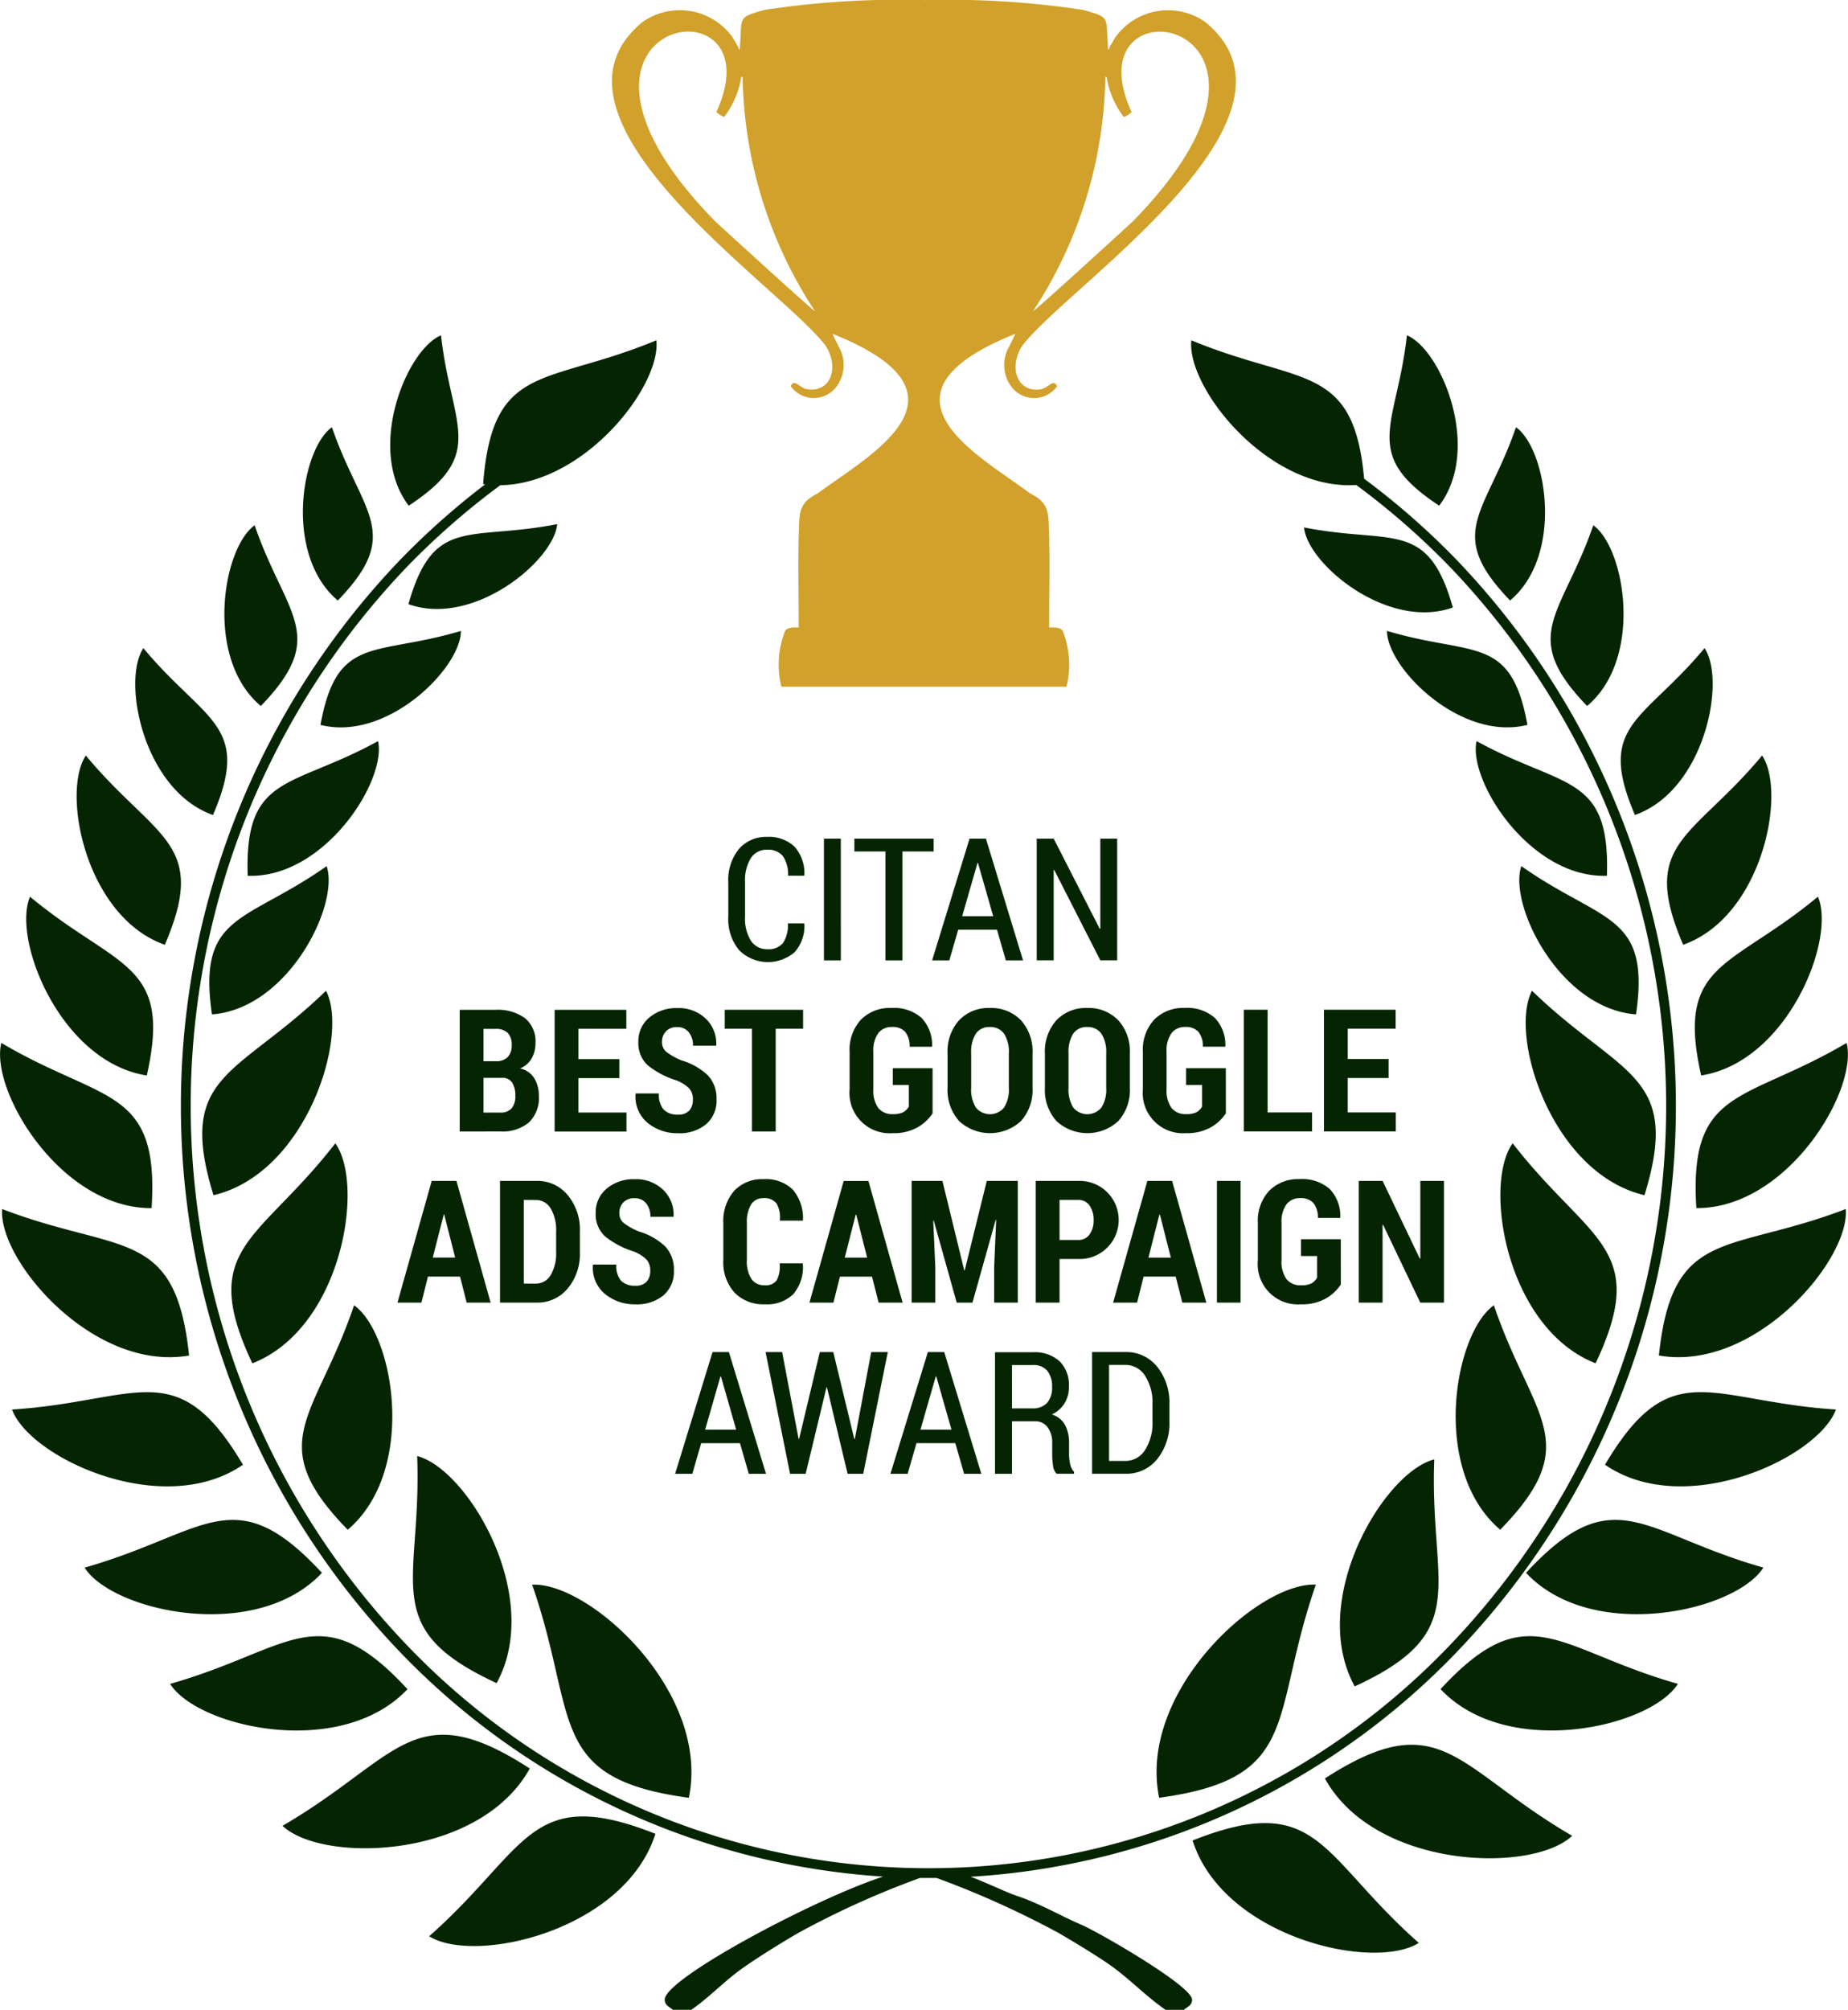
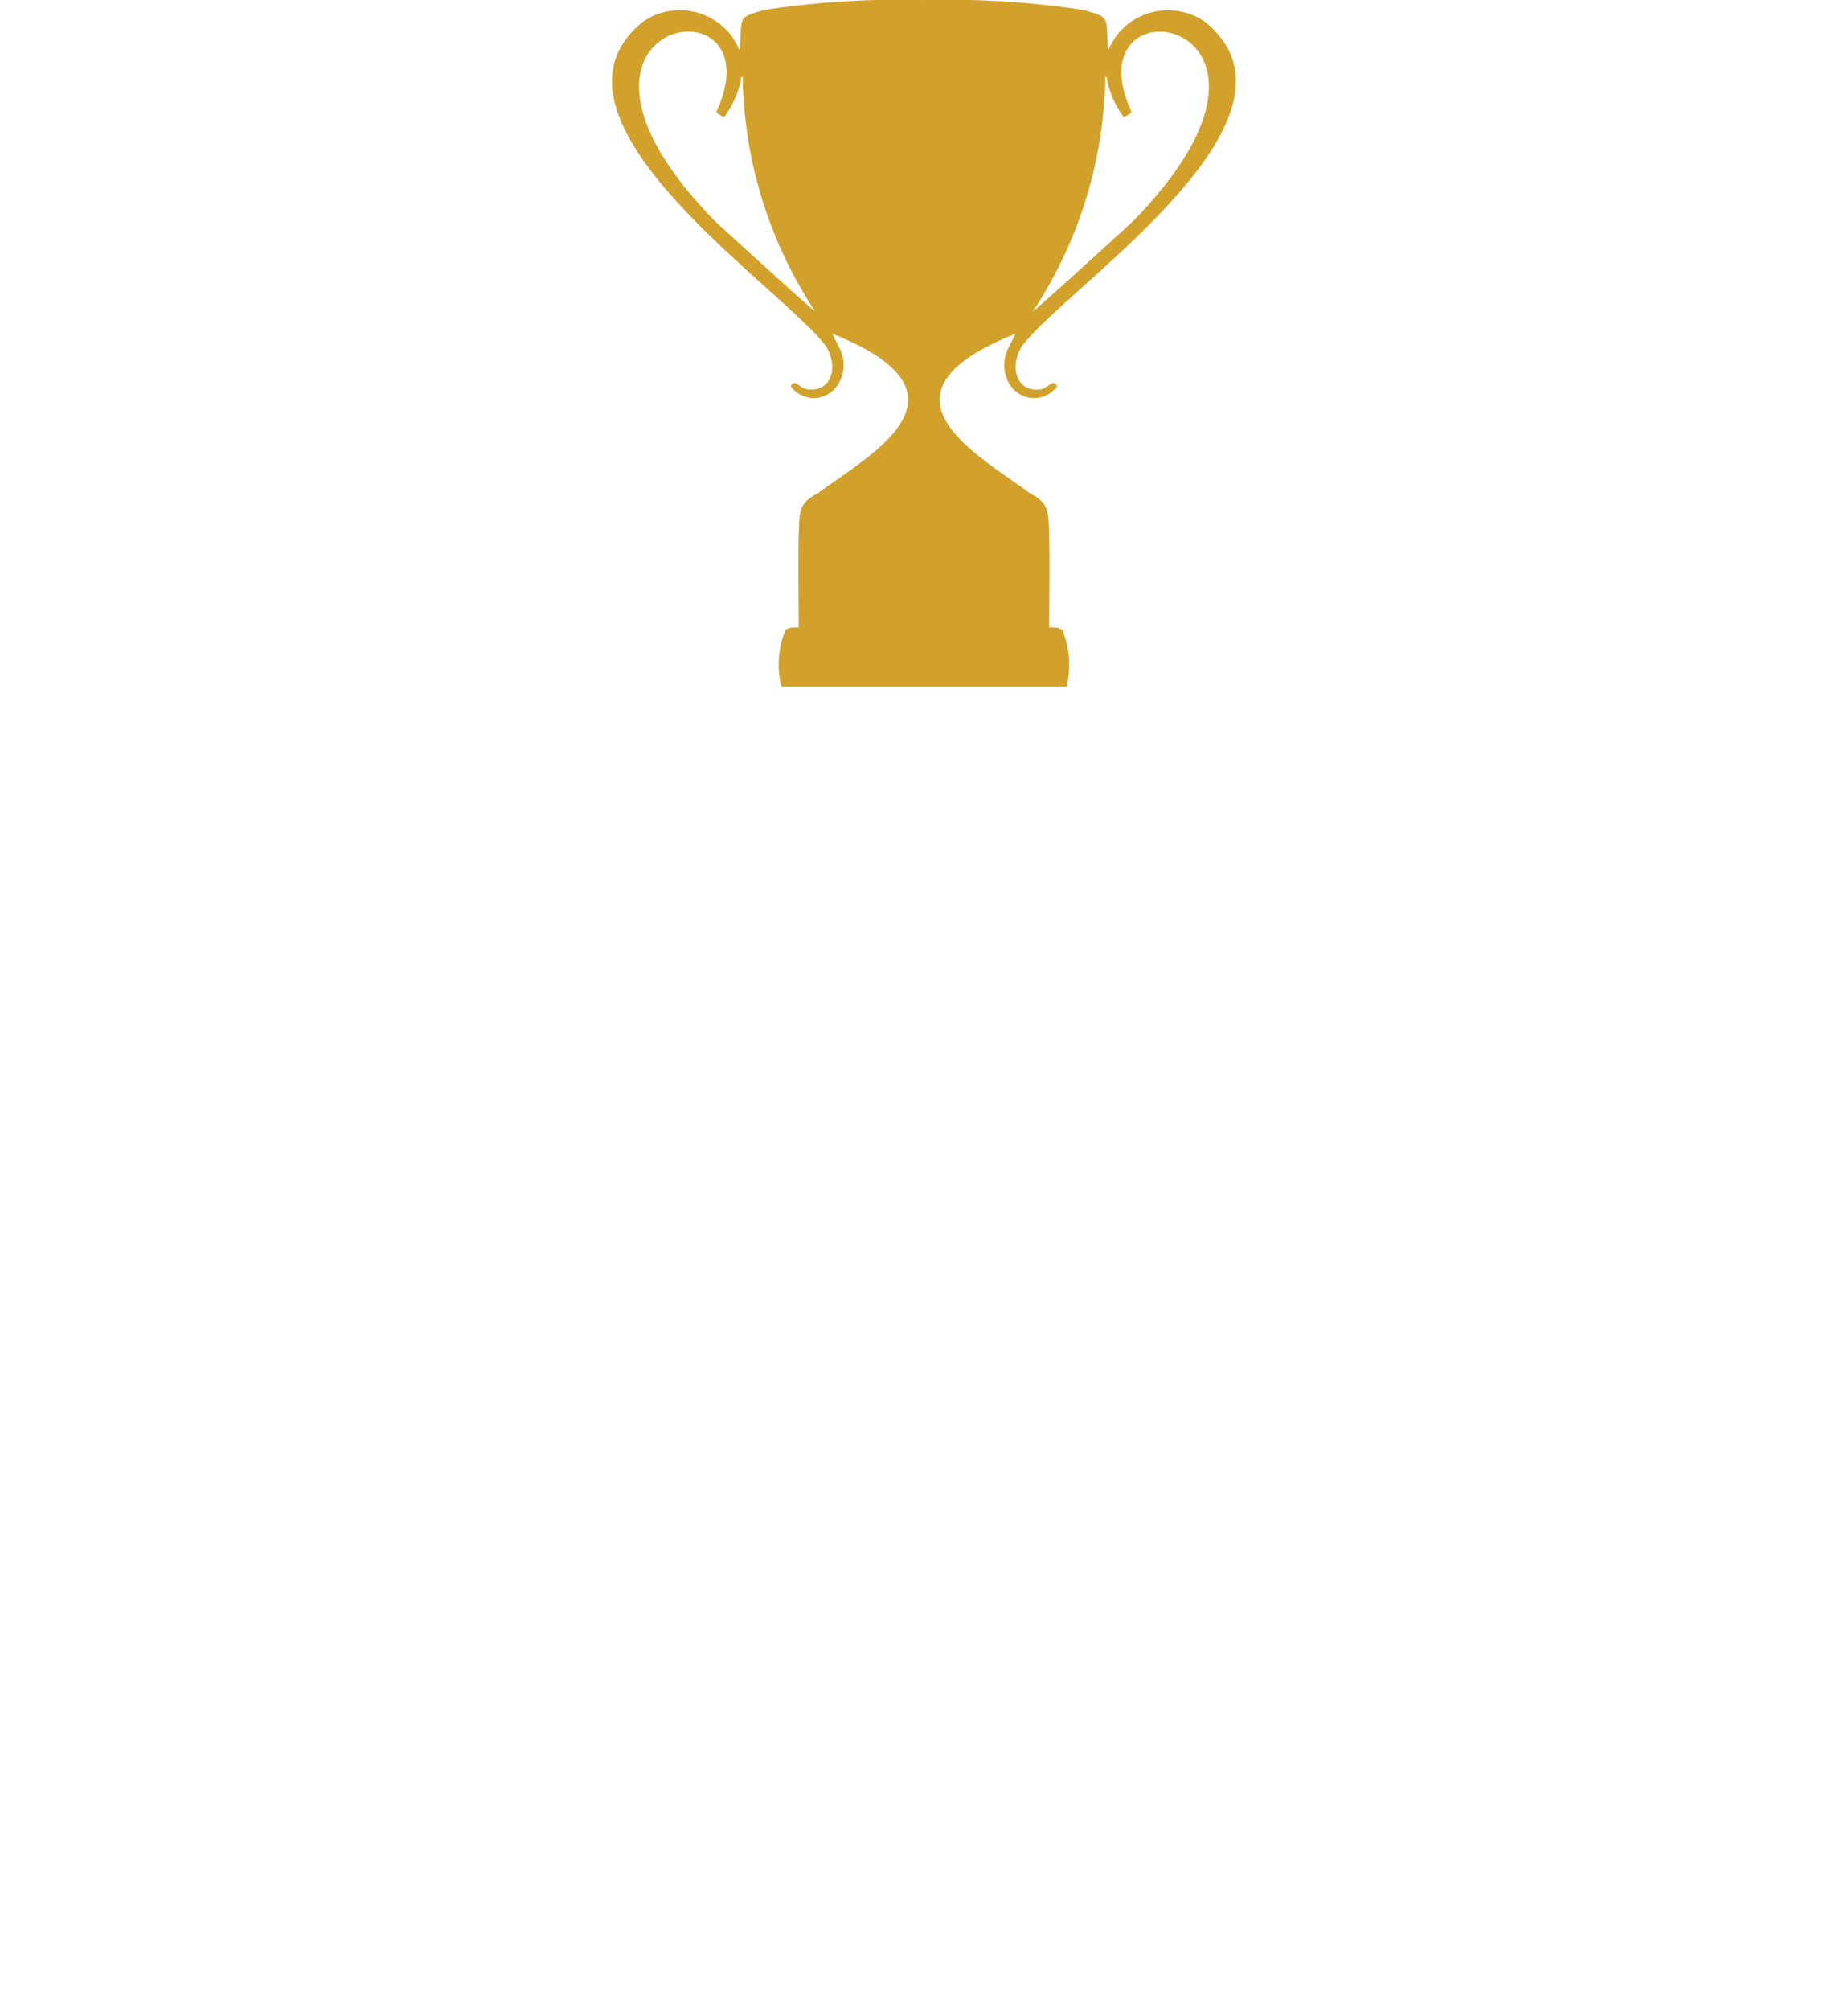
<svg xmlns="http://www.w3.org/2000/svg" width="111.495" height="121.213" viewBox="0 0 111.495 121.213">
  <g id="_2657855306144" transform="translate(0)">
-     <path id="Path_124" data-name="Path 124" d="M41.579,391.875h0c1.319-6.385-5.991-13.021-9.455-12.854C34.916,387.021,32.939,390.706,41.579,391.875Zm-2.016,2.171h0c-7.613-3.014-7.689.913-13.651,6.179,2.76,1.728,11.8-.342,13.651-6.179Zm-7.58-3.939h0c-7.025-4.546-7.888-.626-14.919,3.457,2.42,2.284,11.89,2.02,14.919-3.457Zm-2-5.148h0c2.848-5.2-1.74-12.915-4.795-13.695.3,7.7-2.4,10.375,4.795,13.695Zm-5.379.363h0c-5.316-5.745-7-2.391-14.321-.318,1.665,2.631,10.309,4.582,14.321.318ZM21,375.709h0c4.216-3.586,2.786-11.841.382-13.537-2.307,6.809-5.552,8.244-.382,13.537Zm-1.555,2.6h0c-5.315-5.743-7-2.391-14.321-.316,1.665,2.631,10.309,4.58,14.321.316Zm-4.2-12.636h0c5.4-2.109,6.805-10.767,5.005-13.269-4.611,5.951-8.314,6.263-5.005,13.269Zm-.567,6.116h0c-3.987-6.737-6.342-3.816-13.932-3.33,1.072,2.923,9.111,6.65,13.932,3.33Zm-3.25-6.588h0c-.817-7.786-4.176-6.111-11.278-8.833-.242,3.1,5.512,9.842,11.278,8.833Zm1.473-9.667h0c5.6-1.31,8.2-9.62,6.788-12.33-5.369,5.2-9.052,4.981-6.788,12.33Zm-3.734.779h0c.468-7.345-2.909-6.323-9.066-9.963-.713,2.839,3.561,9.994,9.066,9.963Zm-.29-8h0c-5.2-.809-8.149-8.21-7.045-10.781,5.259,4.372,8.6,3.918,7.045,10.781Zm3.93-3.683h0c4.608-.344,7.707-6.614,6.921-8.942-4.908,3.457-7.8,2.828-6.921,8.942Zm-2.843-4.2h0c2.672-6.2-.565-6.364-4.764-11.412-1.493,2.234-.005,9.739,4.764,11.412Zm5-4.159h0c4.618.168,8.39-5.722,7.866-8.123-5.26,2.893-8.067,1.947-7.866,8.123h0Zm-2.093-3.667h0c2.356-5.47-.5-5.611-4.2-10.062-1.316,1.971,0,8.587,4.2,10.062Zm2.885-6.572h0c4.137-4.285,1.517-5.425-.373-10.9-1.927,1.379-3.038,8.031.373,10.9Zm3.6,1.139h0c4.038,1.023,8.48-3.452,8.472-5.668-5.185,1.552-7.479.187-8.472,5.668Zm5.306-7.282h0c3.922,1.405,8.772-2.621,8.978-4.827-5.31,1.047-7.463-.532-8.978,4.827Zm-4.259-.219h0c3.968-4.112,1.455-5.2-.358-10.451-1.849,1.321-2.914,7.7.358,10.451Zm4.277-5.719h0c4.775-3.141,2.563-4.757,1.947-10.275-2.094.881-4.536,6.873-1.947,10.275Zm45.276,77.921h0c8.64-1.17,6.664-4.855,9.455-12.854-3.465-.167-10.774,6.469-9.455,12.854Zm2.016,2.575h0c1.856,5.835,10.891,7.906,13.651,6.179-5.964-5.268-6.038-9.192-13.651-6.179Zm7.982-3.739h0c3.03,5.477,12.5,5.743,14.92,3.459-7.031-4.085-7.894-8-14.92-3.459Zm1.8-5.551h0c7.2-3.32,4.5-5.995,4.8-13.692-3.056.778-7.643,8.492-4.8,13.692Zm5.178.163h0c4.013,4.264,12.657,2.313,14.321-.318-7.318-2.073-9.005-5.427-14.321.318Zm3.6-9.613h0c5.172-5.293,1.926-6.727-.381-13.537-2.4,1.7-3.835,9.951.381,13.537Zm1.556,2.6h0c4.012,4.264,12.656,2.315,14.321-.316-7.318-2.075-9-5.427-14.321.316Zm4.2-12.636h0c3.309-7.007-.393-7.318-5.005-13.269-1.8,2.5-.394,11.16,5.005,13.269Zm.567,6.116h0c4.821,3.32,12.859-.407,13.932-3.33-7.59-.486-9.947-3.407-13.932,3.33Zm3.25-6.588h0c5.766,1.01,11.521-5.728,11.278-8.833-7.1,2.721-10.462,1.047-11.278,8.833Zm-.869-9.667h0c2.264-7.349-1.417-7.132-6.787-12.33-1.417,2.71,1.186,11.02,6.787,12.33Zm3.13.779h0c-.468-7.345,2.91-6.323,9.066-9.963.713,2.839-3.561,9.994-9.066,9.963Zm.29-8h0c5.2-.809,8.149-8.21,7.044-10.781-5.258,4.372-8.6,3.918-7.044,10.781Zm-3.93-3.683h0c.882-6.115-2.012-5.485-6.921-8.942-.787,2.328,2.312,8.6,6.921,8.942Zm2.844-4.2h0c4.769-1.673,6.257-9.178,4.763-11.412-4.2,5.048-7.435,5.208-4.763,11.412Zm-4.6-4.159h0c.2-6.175-2.605-5.23-7.866-8.123-.524,2.4,3.248,8.291,7.866,8.123Zm1.69-3.667h0c4.2-1.475,5.516-8.09,4.2-10.062-3.7,4.451-6.555,4.592-4.2,10.062Zm-2.886-6.572h0c3.412-2.865,2.3-9.517.374-10.9-1.89,5.47-4.51,6.611-.374,10.9Zm-3.6,1.139h0c-.993-5.48-3.288-4.115-8.472-5.668-.007,2.215,4.434,6.69,8.472,5.668Zm-4.5-7.08h0c-1.515-5.361-3.668-3.78-8.978-4.828.206,2.205,5.056,6.235,8.978,4.828Zm3.453-.421h0c3.272-2.749,2.207-9.13.358-10.451-1.813,5.248-4.326,6.339-.358,10.451Zm-4.277-5.719h0c2.589-3.4.148-9.394-1.946-10.275-.617,5.517-2.828,7.134,1.946,10.275Zm-4.526-1.624a45.664,45.664,0,0,1,5.6,4.915,47.621,47.621,0,0,1,0,65.832,44.317,44.317,0,0,1-29.341,13.564c1,.372,2.132.934,2.827,1.166,1.377.462,2.6,1.192,3.832,1.718,1.1.471,6.7,3.709,6.7,4.525,0,.352-.28.43-.494.616h-1.11c-1.094-.761-1.983-1.679-3.058-2.491-.793-.6-2.494-1.624-3.4-2.149a55.816,55.816,0,0,0-7.353-3.313c-.164,0-.328,0-.492,0s-.34,0-.51,0a52.72,52.72,0,0,0-7.336,3.313c-.961.553-2.512,1.517-3.4,2.151-1.1.787-1.969,1.731-3.06,2.489h-1.11c-.214-.187-.494-.264-.494-.616,0-1.276,9.1-6.1,13.177-7.419a44.328,44.328,0,0,1-29.161-13.555,47.62,47.62,0,0,1,0-65.832,45.734,45.734,0,0,1,5.149-4.574c-.041-.007-.081-.009-.122-.015.565-7.4,3.794-5.9,10.452-8.674.294,2.749-4.316,8.665-9.415,8.741a45.15,45.15,0,0,0-5.642,4.932,47.041,47.041,0,0,0,0,65.012,43.522,43.522,0,0,0,62.941,0,47.039,47.039,0,0,0,0-65.012,45.427,45.427,0,0,0-5.659-4.947c-5.306.354-10.252-5.88-9.948-8.726,6.558,2.728,9.788,1.318,10.425,8.347h0Z" transform="translate(-0.02 -283.454)" fill="#052502" fill-rule="evenodd" />
    <path id="Path_125" data-name="Path 125" d="M566.664,18.768c-.214-.108-5.89-5.3-6-5.4-12.1-12.339,3.9-14.981.057-6.611a1.265,1.265,0,0,0,.471.3,5.463,5.463,0,0,0,.9-1.8c.043-.127.043-.213.085-.342.043-.3.043-.256.129-.3a26.41,26.41,0,0,0,4.359,14.148Zm13.164,0a26.41,26.41,0,0,0,4.36-14.148c.085.042.085,0,.127.3.043.129.043.215.085.342a5.489,5.489,0,0,0,.9,1.8,1.243,1.243,0,0,0,.471-.3c-3.846-8.369,12.159-5.728.057,6.611-.107.1-5.784,5.294-6,5.4h0ZM573.246.007A54.182,54.182,0,0,0,563.629.6c-1.444.413-1.4.391-1.453,1.666l-.042.727c-.129-.085-.043-.043-.129-.214l-.3-.513a3.912,3.912,0,0,0-5.43-.942c-7.143,5.843,8.5,16.06,11.072,19.58.811,1.367.214,2.82-1.2,2.564-.47-.128-.726-.641-.94-.171a1.714,1.714,0,0,0,2.778,0,2.192,2.192,0,0,0,.087-2.436c-.087-.212-.3-.6-.342-.726,9.2,3.681,2.128,7.358-.888,9.62-1.221.611-1.092,1.21-1.154,2.522-.043,1.881,0,3.686,0,5.567-.256,0-.652-.031-.816.2a5.519,5.519,0,0,0-.229,3.373h17.2a5.52,5.52,0,0,0-.229-3.373c-.164-.234-.56-.2-.816-.2,0-1.881.043-3.686,0-5.567-.061-1.311.067-1.91-1.154-2.522-3.015-2.262-10.091-5.938-.887-9.62-.043.127-.256.513-.342.726A2.19,2.19,0,0,0,578.5,23.3a1.714,1.714,0,0,0,2.778,0c-.214-.47-.471.043-.94.171-1.41.256-2.009-1.2-1.2-2.564,2.57-3.52,18.217-13.737,11.073-19.58a3.911,3.911,0,0,0-5.43.942l-.3.513c-.085.171,0,.129-.127.214l-.043-.727c-.051-1.276-.009-1.253-1.453-1.666a54.181,54.181,0,0,0-9.617-.593h0Z" transform="translate(-517.5 -0.004)" fill="#d1a12b" fill-rule="evenodd" />
-     <path id="Path_126" data-name="Path 126" d="M384.607,763.054l.014.031a2.371,2.371,0,0,1-.583,1.7,2.467,2.467,0,0,1-3.363-.124,2.941,2.941,0,0,1-.645-2.025V760.6a2.985,2.985,0,0,1,.638-2.03,2.148,2.148,0,0,1,1.7-.731,2.218,2.218,0,0,1,1.658.59,2.4,2.4,0,0,1,.594,1.722l-.014.029h-.969a1.971,1.971,0,0,0-.316-1.188,1.148,1.148,0,0,0-.954-.38,1.121,1.121,0,0,0-.979.51,2.583,2.583,0,0,0-.348,1.454v2.056a2.556,2.556,0,0,0,.356,1.47,1.15,1.15,0,0,0,1,.51,1.122,1.122,0,0,0,.931-.37,1.96,1.96,0,0,0,.3-1.189h.974Zm2.213,2.23H385.8v-7.34h1.019Zm5.6-6.566h-1.886v6.566h-1.024v-6.566h-1.874v-.775h4.783v.775Zm3.822,4.718H393.9l-.533,1.848h-1.04l2.259-7.34h.988l2.239,7.34h-1.039Zm-2.1-.816h1.87l-.917-3.209h-.031l-.922,3.209Zm9.35,2.663h-1.017l-2.784-5.459-.029.01v5.449h-1.024v-7.34h1.024l2.782,5.444.031-.009v-5.435h1.017Zm-39.667,10.323v-7.34h2.163a2.794,2.794,0,0,1,1.772.5,1.8,1.8,0,0,1,.637,1.5,1.848,1.848,0,0,1-.23.931,1.432,1.432,0,0,1-.7.607,1.307,1.307,0,0,1,.858.59,2,2,0,0,1,.277,1.064,2.048,2.048,0,0,1-.6,1.6,2.493,2.493,0,0,1-1.728.544Zm1.437-3.242v2.1h1.014a.86.86,0,0,0,.678-.253,1.1,1.1,0,0,0,.226-.752,1.435,1.435,0,0,0-.193-.808.689.689,0,0,0-.614-.282h-1.11Zm0-1h.791a.918.918,0,0,0,.673-.254.979.979,0,0,0,.236-.7,1.022,1.022,0,0,0-.242-.754,1,1,0,0,0-.731-.239h-.726Zm8.192,1.022h-2.466v2.075h2.9v1.146h-4.336v-7.34h4.326v1.146h-2.889v1.828h2.466v1.146Zm4.441,1.3a.98.98,0,0,0-.222-.676,2.236,2.236,0,0,0-.781-.49,5.209,5.209,0,0,1-1.717-.905,1.8,1.8,0,0,1-.571-1.418,1.843,1.843,0,0,1,.664-1.469,2.534,2.534,0,0,1,1.7-.566,2.348,2.348,0,0,1,1.7.635,2.062,2.062,0,0,1,.635,1.6l-.01.031H377.9a1.239,1.239,0,0,0-.253-.809.862.862,0,0,0-.711-.31.872.872,0,0,0-.668.256.912.912,0,0,0-.239.647.748.748,0,0,0,.267.592,3.768,3.768,0,0,0,.927.516,3.923,3.923,0,0,1,1.571.894,2.013,2.013,0,0,1,.526,1.465,1.854,1.854,0,0,1-.635,1.492,2.524,2.524,0,0,1-1.69.539,2.832,2.832,0,0,1-1.817-.613,2.049,2.049,0,0,1-.743-1.757l.01-.029h1.4a1.376,1.376,0,0,0,.287.975,1.161,1.161,0,0,0,.867.3.867.867,0,0,0,.673-.241.943.943,0,0,0,.22-.655Zm6.648-4.276h-1.654v6.195h-1.431v-6.195h-1.643v-1.146h4.728Zm7.814,5.1a2.66,2.66,0,0,1-.893.835,2.879,2.879,0,0,1-1.507.36,2.429,2.429,0,0,1-2.607-2.655v-2.236a2.672,2.672,0,0,1,.688-1.96,2.454,2.454,0,0,1,1.822-.7,2.528,2.528,0,0,1,1.831.6,2.366,2.366,0,0,1,.635,1.71l-.01.029h-1.345a1.364,1.364,0,0,0-.275-.905,1.017,1.017,0,0,0-.793-.286,1,1,0,0,0-.823.37,1.785,1.785,0,0,0-.3,1.127v2.247a1.791,1.791,0,0,0,.3,1.141,1.058,1.058,0,0,0,.874.37,1.331,1.331,0,0,0,.633-.115.915.915,0,0,0,.336-.34V772.8h-.968v-1.012h2.4v2.729Zm6.027-1.547a2.775,2.775,0,0,1-.7,2.015,2.752,2.752,0,0,1-3.725,0,2.8,2.8,0,0,1-.7-2.015v-2.055a2.812,2.812,0,0,1,.7-2.018,2.437,2.437,0,0,1,1.855-.733,2.47,2.47,0,0,1,1.866.733,2.784,2.784,0,0,1,.705,2.018v2.055Zm-1.427-2.07a2.005,2.005,0,0,0-.292-1.189.989.989,0,0,0-.852-.4.965.965,0,0,0-.847.4,2.066,2.066,0,0,0-.282,1.19v2.07a2.052,2.052,0,0,0,.287,1.2,1.1,1.1,0,0,0,1.693,0,2.008,2.008,0,0,0,.292-1.2V770.9Zm7.3,2.07a2.775,2.775,0,0,1-.7,2.015,2.752,2.752,0,0,1-3.725,0,2.8,2.8,0,0,1-.7-2.015v-2.055a2.812,2.812,0,0,1,.7-2.018,2.437,2.437,0,0,1,1.855-.733,2.471,2.471,0,0,1,1.866.733,2.784,2.784,0,0,1,.705,2.018v2.055Zm-1.427-2.07a2.005,2.005,0,0,0-.292-1.189.989.989,0,0,0-.852-.4.965.965,0,0,0-.846.4,2.066,2.066,0,0,0-.282,1.19v2.07a2.052,2.052,0,0,0,.287,1.2,1.1,1.1,0,0,0,1.693,0,2.008,2.008,0,0,0,.292-1.2V770.9Zm7.22,3.616a2.661,2.661,0,0,1-.893.835,2.88,2.88,0,0,1-1.507.36,2.429,2.429,0,0,1-2.607-2.655v-2.236a2.671,2.671,0,0,1,.688-1.96,2.454,2.454,0,0,1,1.822-.7,2.527,2.527,0,0,1,1.831.6,2.366,2.366,0,0,1,.635,1.71l-.01.029h-1.345a1.364,1.364,0,0,0-.275-.905,1.017,1.017,0,0,0-.793-.286,1,1,0,0,0-.823.37,1.785,1.785,0,0,0-.3,1.127v2.247a1.791,1.791,0,0,0,.3,1.141,1.058,1.058,0,0,0,.874.37,1.332,1.332,0,0,0,.633-.115.915.915,0,0,0,.336-.34V772.8h-.968v-1.012h2.4Zm2.519-.055h2.682V775.6h-4.119v-7.34h1.437v6.195Zm7.3-2.075h-2.466v2.075h2.9V775.6h-4.336v-7.34h4.326v1.146h-2.889v1.828h2.466v1.146Zm-56.026,11.976h-1.935l-.392,1.569H360.07l2.067-7.34h1.492l2.063,7.34h-1.447l-.4-1.569Zm-1.643-1.146h1.351l-.659-2.593h-.031l-.661,2.593Zm4.057,2.715v-7.34h2.218a2.356,2.356,0,0,1,1.865.855,3.242,3.242,0,0,1,.736,2.2v1.233a3.239,3.239,0,0,1-.736,2.2,2.358,2.358,0,0,1-1.865.852Zm1.437-6.195v5.048h.7a1.029,1.029,0,0,0,.924-.521,2.6,2.6,0,0,0,.325-1.385V781.63a2.57,2.57,0,0,0-.325-1.377,1.032,1.032,0,0,0-.924-.519Zm7.627,4.276a.979.979,0,0,0-.222-.676,2.235,2.235,0,0,0-.781-.49,5.21,5.21,0,0,1-1.717-.905,1.8,1.8,0,0,1-.571-1.418,1.843,1.843,0,0,1,.664-1.469,2.534,2.534,0,0,1,1.7-.566,2.348,2.348,0,0,1,1.7.635,2.062,2.062,0,0,1,.635,1.6l-.01.031h-1.391a1.239,1.239,0,0,0-.253-.809.862.862,0,0,0-.711-.31.872.872,0,0,0-.668.256.912.912,0,0,0-.239.647.748.748,0,0,0,.267.592,3.77,3.77,0,0,0,.927.516,3.923,3.923,0,0,1,1.571.894,2.013,2.013,0,0,1,.526,1.465,1.854,1.854,0,0,1-.635,1.492,2.523,2.523,0,0,1-1.69.539,2.833,2.833,0,0,1-1.817-.613,2.049,2.049,0,0,1-.743-1.757l.01-.029h1.4a1.375,1.375,0,0,0,.287.975,1.161,1.161,0,0,0,.867.3.867.867,0,0,0,.673-.241.943.943,0,0,0,.22-.655Zm9.193-.448.015.031a2.524,2.524,0,0,1-.575,1.824,2.271,2.271,0,0,1-1.724.614,2.426,2.426,0,0,1-1.82-.7,2.719,2.719,0,0,1-.679-1.977v-2.191a2.787,2.787,0,0,1,.657-1.979,2.3,2.3,0,0,1,1.762-.7,2.332,2.332,0,0,1,1.767.625,2.65,2.65,0,0,1,.618,1.849l-.015.029h-1.381a1.693,1.693,0,0,0-.2-1.039.907.907,0,0,0-.791-.318.842.842,0,0,0-.741.379,2.055,2.055,0,0,0-.256,1.142v2.2a1.959,1.959,0,0,0,.275,1.153.928.928,0,0,0,.8.379.813.813,0,0,0,.723-.3,1.783,1.783,0,0,0,.178-1.024h1.381Zm4.185.8h-1.935l-.392,1.569h-1.447l2.067-7.34h1.492l2.063,7.34H389.1l-.4-1.569Zm-1.643-1.146h1.351l-.659-2.593h-.031l-.661,2.593Zm5.893-4.626,1.315,5.389h.031l1.33-5.389h1.87v7.34H396.07v-2.132l.121-2.855-.029-.005-1.4,4.992h-.951l-1.387-4.951-.029.005.125,2.813v2.132H391.09v-7.34Zm7.066,4.707v2.633H398.58v-7.34h2.552a2.356,2.356,0,1,1,0,4.708h-1.115Zm0-1.146h1.115a.809.809,0,0,0,.7-.339,1.433,1.433,0,0,0,.242-.859,1.492,1.492,0,0,0-.241-.872.8.8,0,0,0-.7-.346h-1.115v2.416Zm7.006,2.209h-1.935l-.392,1.569h-1.447l2.067-7.34h1.492l2.063,7.34h-1.447l-.4-1.569Zm-1.643-1.146h1.351l-.659-2.593h-.031l-.661,2.593Zm5.559,2.715h-1.427v-7.34h1.427Zm6.049-1.091a2.66,2.66,0,0,1-.893.834,2.879,2.879,0,0,1-1.507.36,2.429,2.429,0,0,1-2.607-2.655v-2.237a2.671,2.671,0,0,1,.688-1.96,2.454,2.454,0,0,1,1.822-.7,2.527,2.527,0,0,1,1.831.6,2.366,2.366,0,0,1,.635,1.71l-.01.029H415.6a1.364,1.364,0,0,0-.275-.905,1.017,1.017,0,0,0-.793-.286,1,1,0,0,0-.823.37,1.785,1.785,0,0,0-.3,1.127v2.247a1.791,1.791,0,0,0,.3,1.141,1.058,1.058,0,0,0,.874.37,1.331,1.331,0,0,0,.633-.115.915.915,0,0,0,.336-.34v-1.309h-.968v-1.012h2.4Zm6.22,1.091h-1.427l-2.244-4.694-.031.011v4.683H418.07v-7.34h1.437l2.244,4.689.031-.01v-4.678h1.427v7.34ZM380.734,794.4h-2.34l-.533,1.848h-1.04l2.259-7.34h.988l2.238,7.34h-1.039Zm-2.1-.816h1.87l-.917-3.209h-.031l-.922,3.209Zm9,.555h.031l.988-5.232h1l-1.482,7.34h-.943l-1.245-5.214h-.029l-1.256,5.214h-.941l-1.478-7.34h1l.993,5.232h.031l1.249-5.232h.813l1.265,5.232Zm6.091.26h-2.34l-.533,1.848h-1.04l2.259-7.34h.988l2.238,7.34h-1.039Zm-2.1-.816h1.87l-.917-3.209h-.031l-.922,3.209Zm5.52-.506v3.17h-1.024v-7.33H398.4a2.255,2.255,0,0,1,1.614.538A2.024,2.024,0,0,1,400.58,791a1.851,1.851,0,0,1-.265,1,1.783,1.783,0,0,1-.764.669,1.358,1.358,0,0,1,.795.633,2.286,2.286,0,0,1,.244,1.1v.642a2.785,2.785,0,0,0,.067.628.934.934,0,0,0,.234.456v.117h-1.053a.848.848,0,0,1-.218-.5,4.947,4.947,0,0,1-.048-.711v-.621a1.538,1.538,0,0,0-.28-.975.92.92,0,0,0-.767-.36h-1.387Zm0-.775h1.21a1.159,1.159,0,0,0,.915-.336,1.4,1.4,0,0,0,.294-.95,1.505,1.505,0,0,0-.287-.979,1.064,1.064,0,0,0-.872-.348h-1.259Zm4.833,3.943v-7.34h2.017a2.372,2.372,0,0,1,1.908.883,3.414,3.414,0,0,1,.738,2.268V793.1a3.406,3.406,0,0,1-.738,2.268,2.38,2.38,0,0,1-1.908.878h-2.017Zm1.024-6.566v5.792h.958a1.394,1.394,0,0,0,1.217-.663,3,3,0,0,0,.446-1.712v-1.056a2.976,2.976,0,0,0-.446-1.7,1.4,1.4,0,0,0-1.217-.659Z" transform="translate(-336.09 -707.367)" fill="#052502" />
  </g>
</svg>